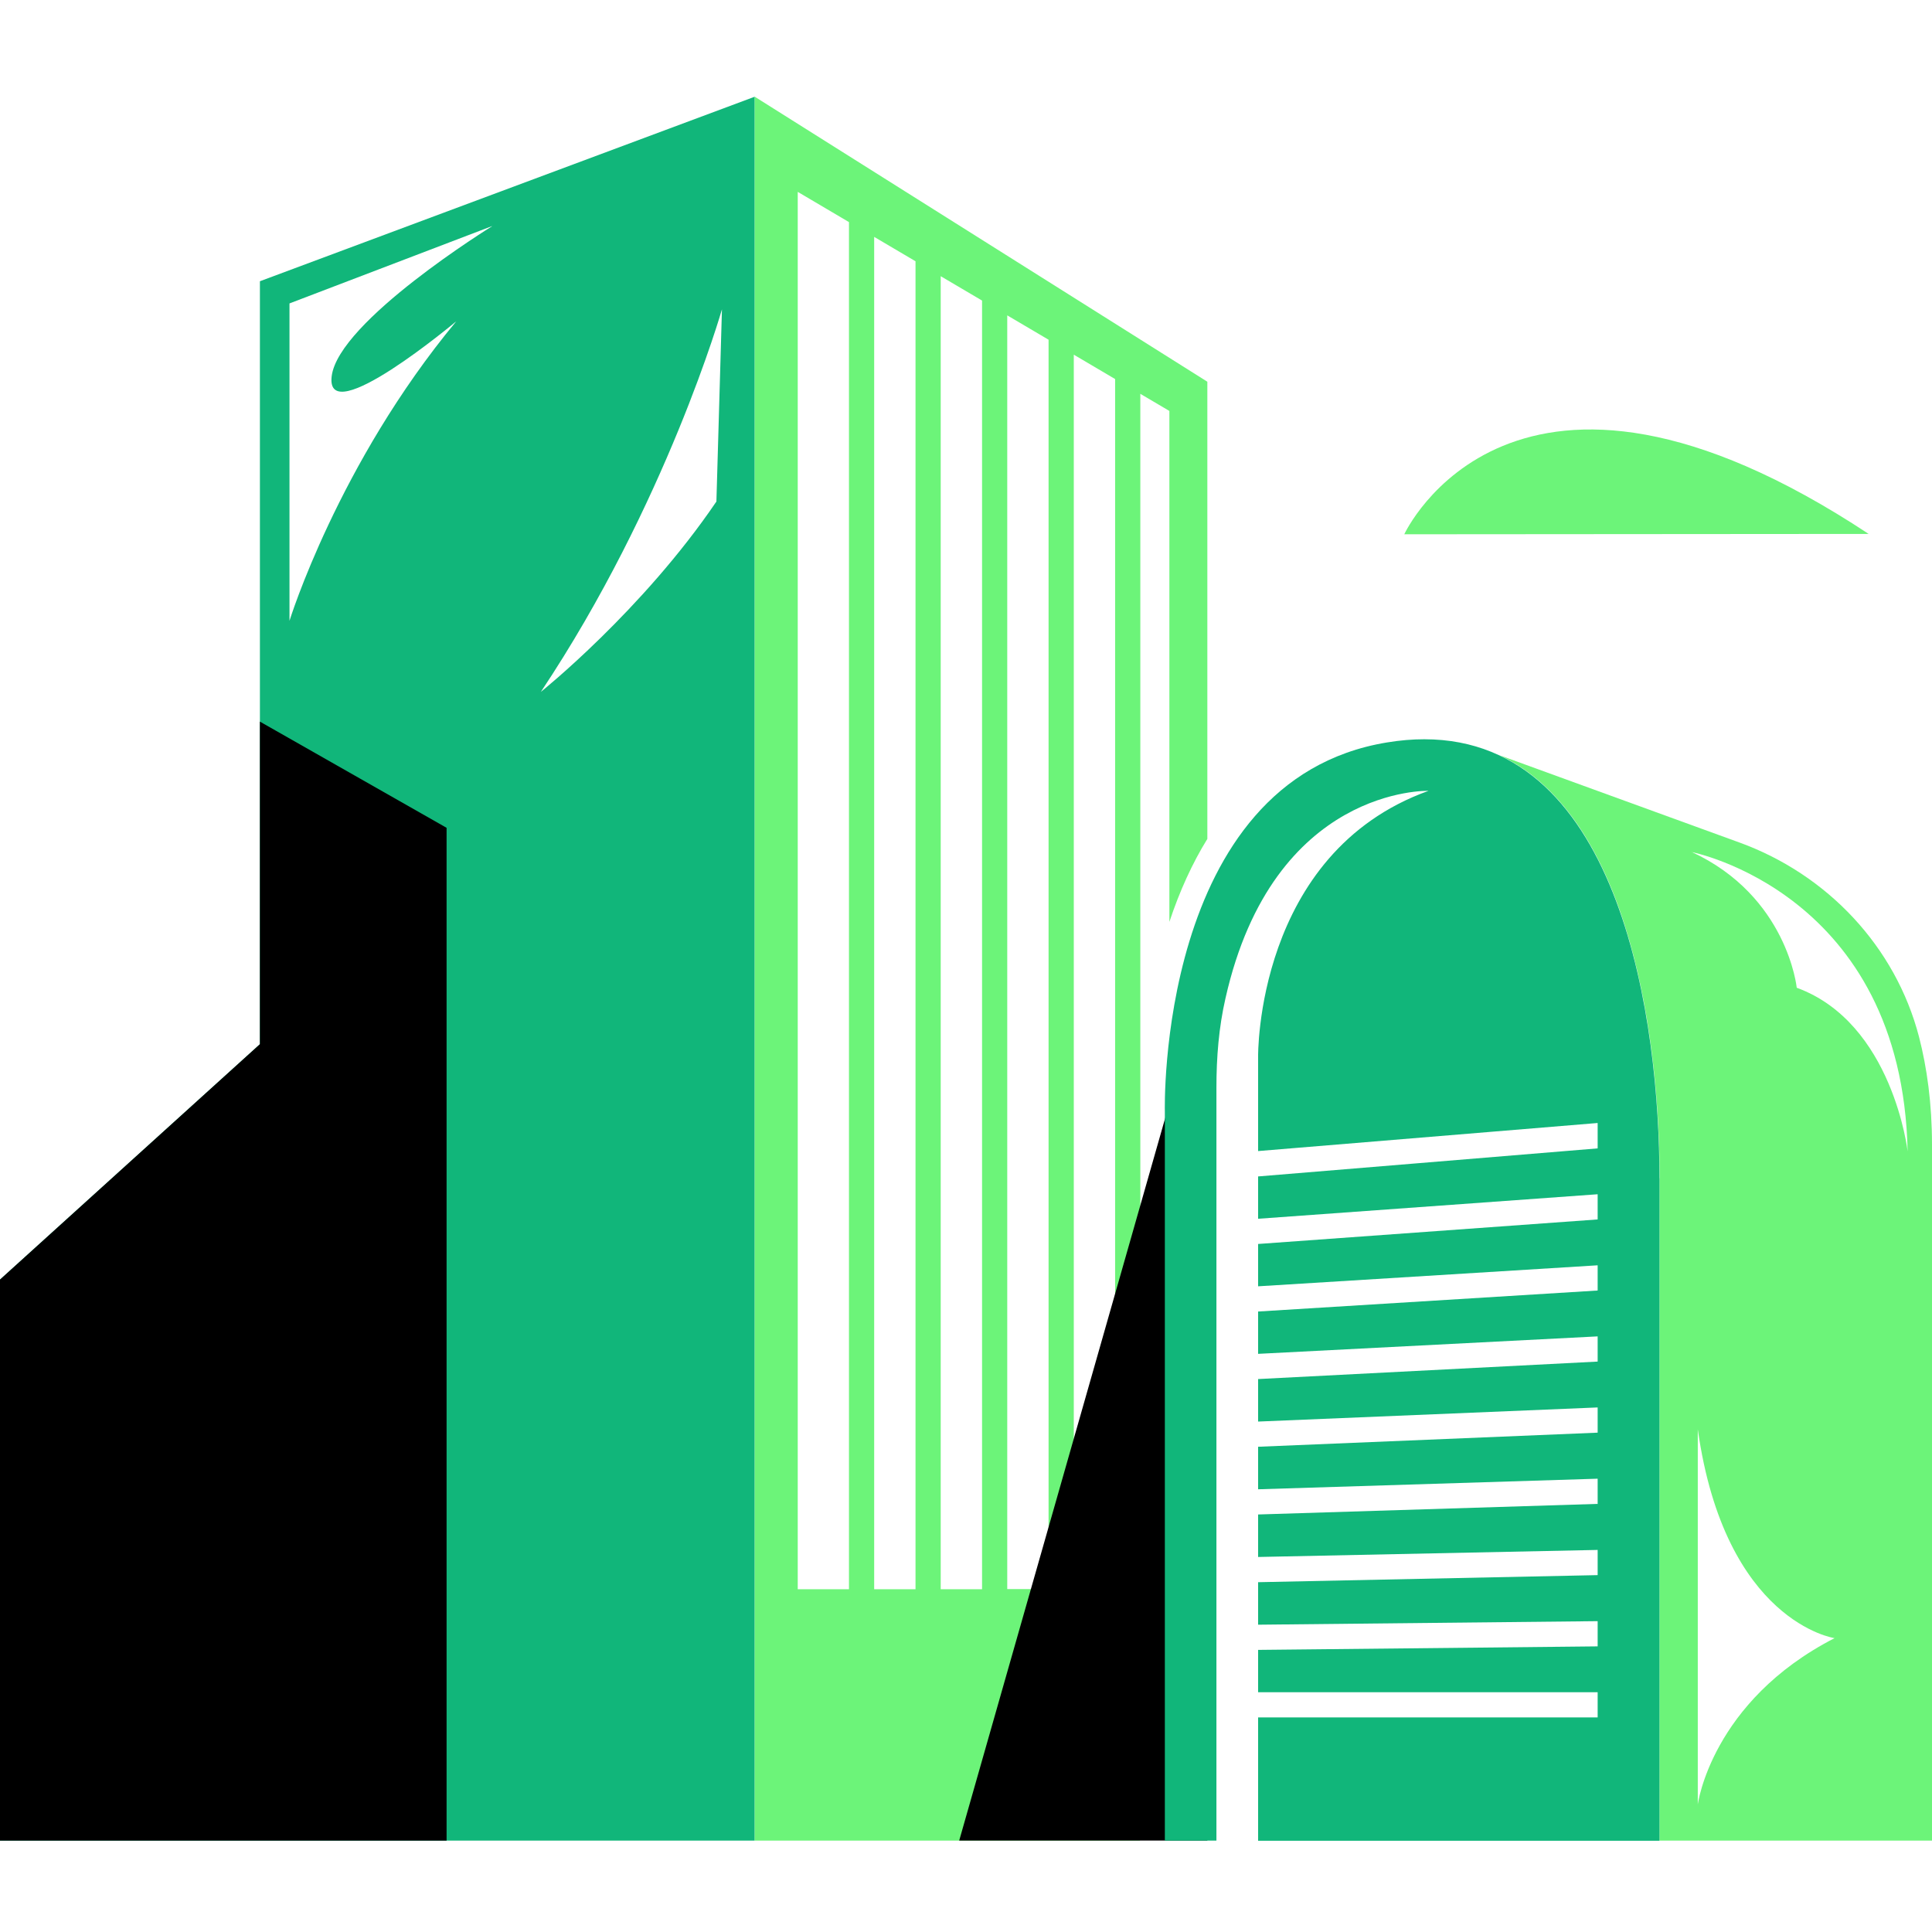
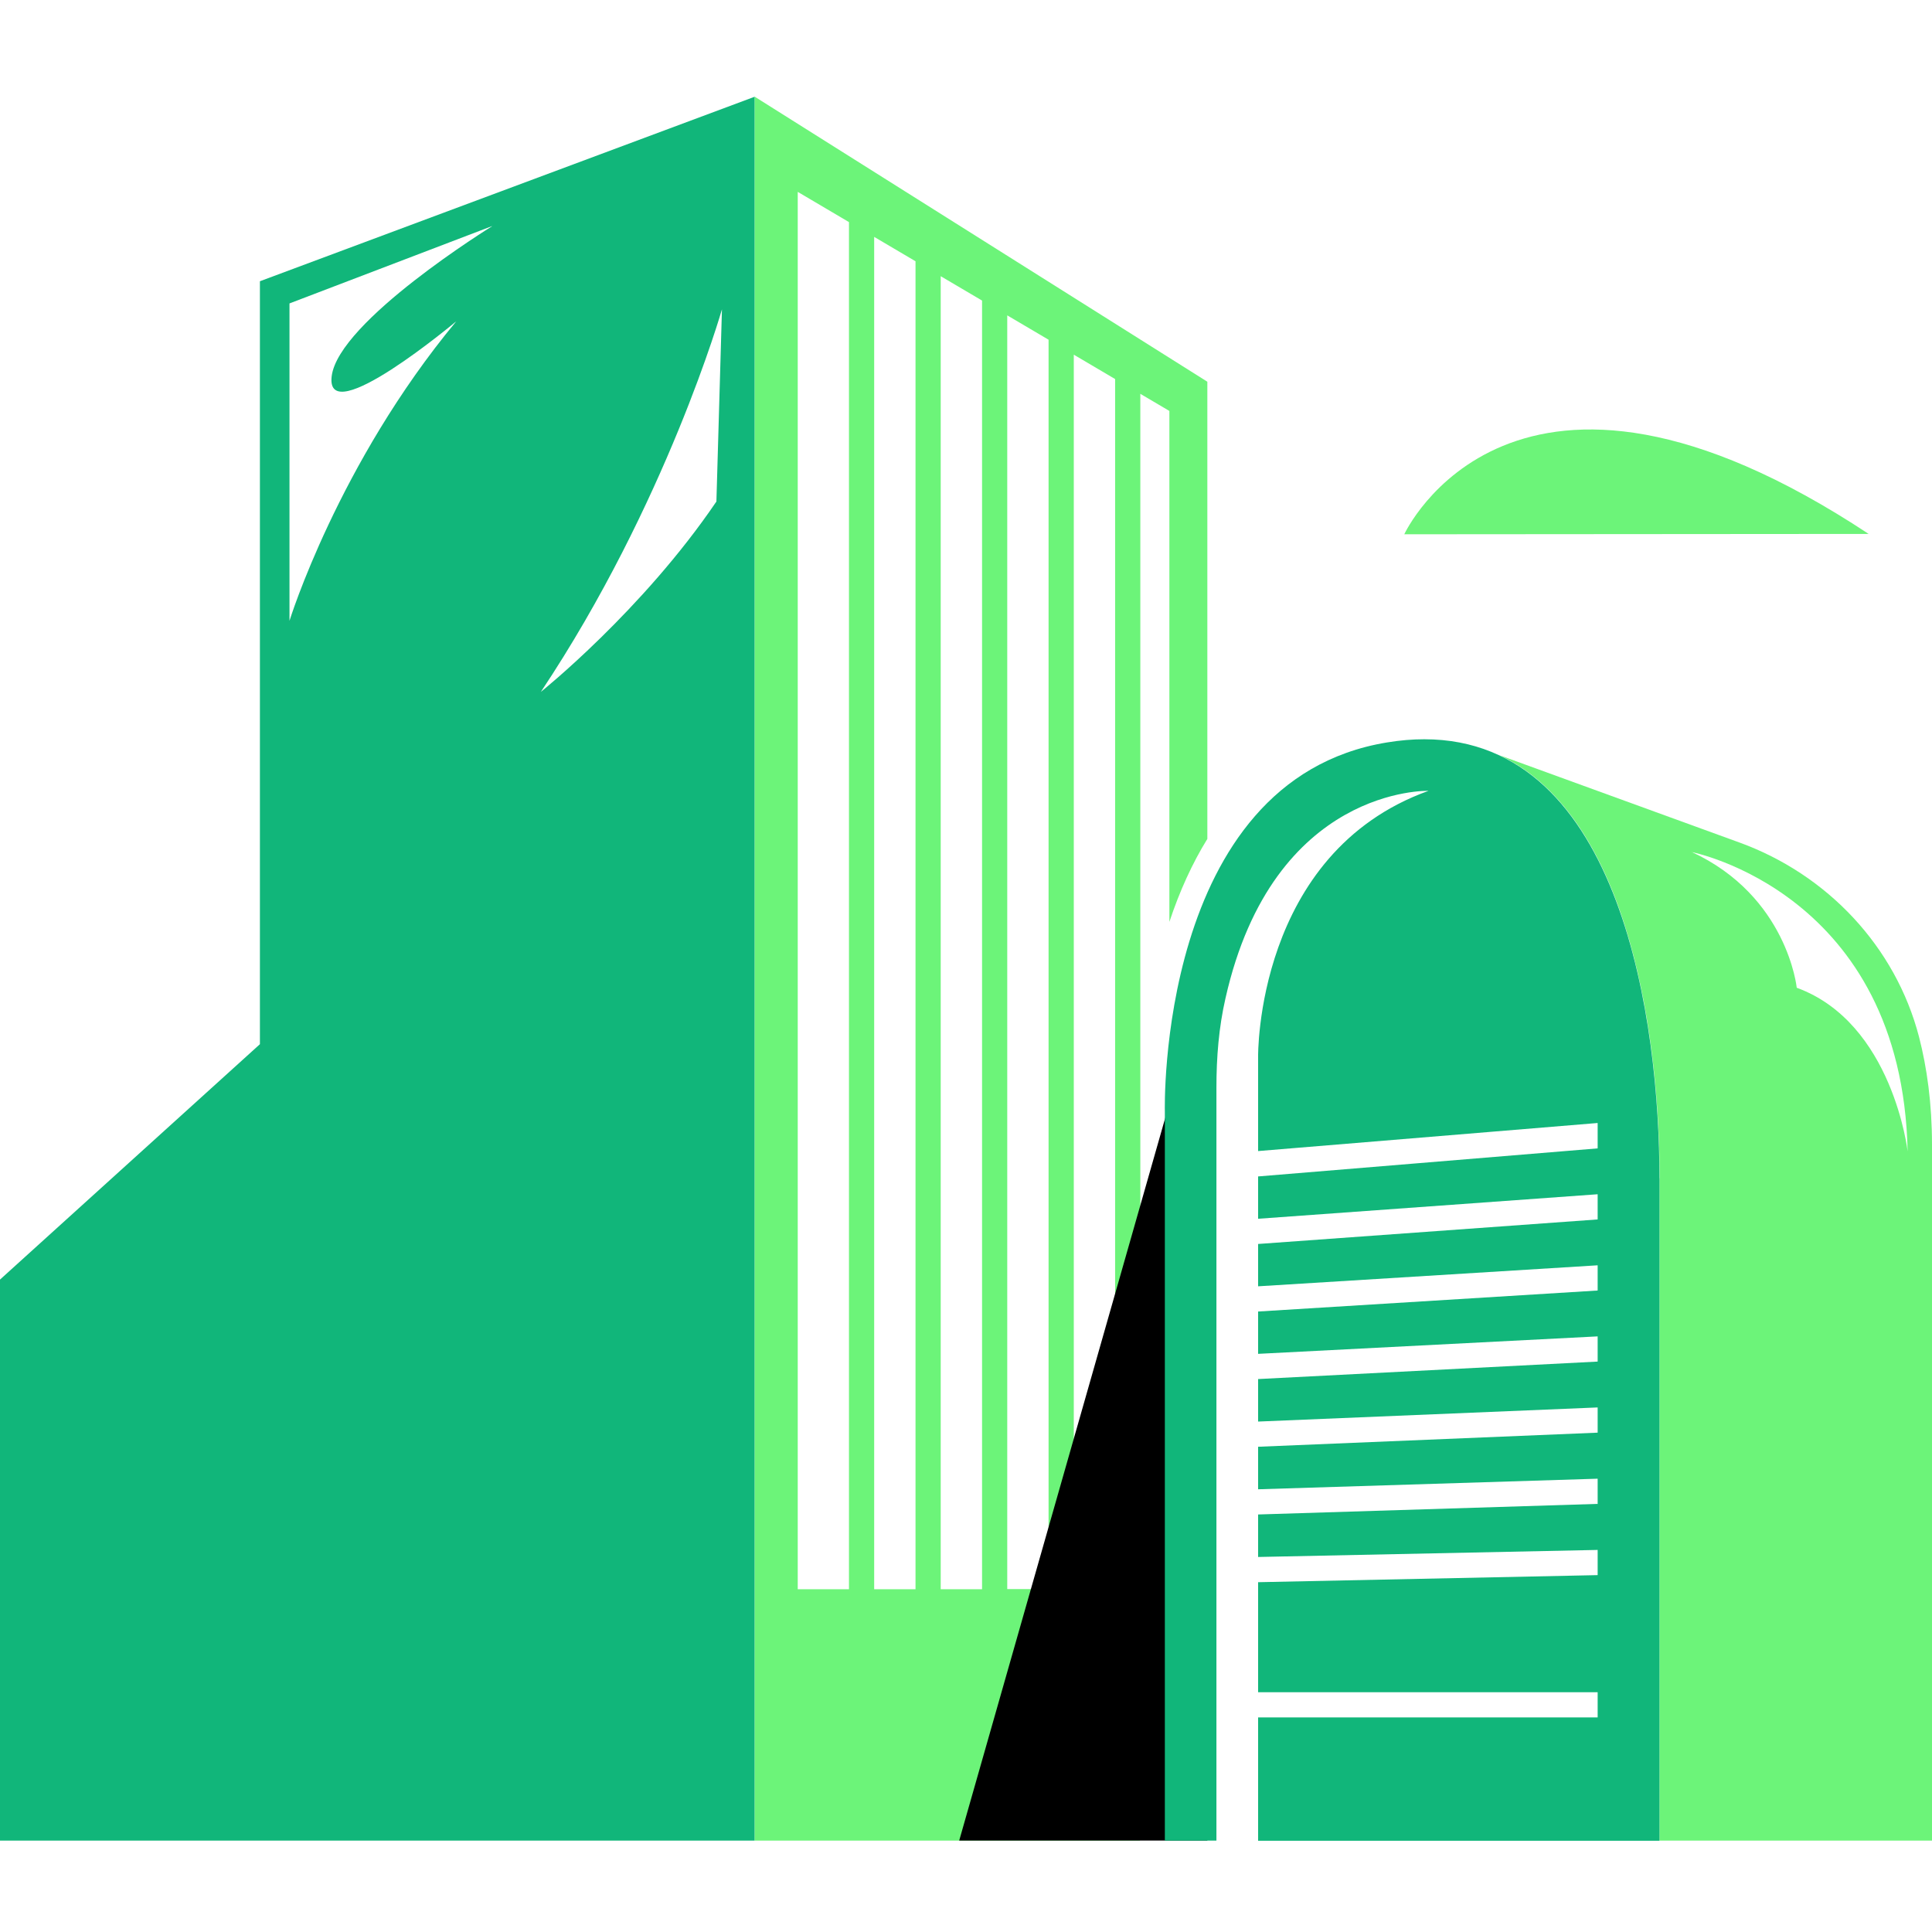
<svg xmlns="http://www.w3.org/2000/svg" viewBox="0 0 100 100" fill="none">
  <rect width="100" height="100" style="fill:white !important" />
  <path d="M39.056 5.009V95.269H59.003L59.023 90.147V20.384L60.527 21.271V47.717C61.057 46.117 61.718 44.673 62.492 43.421V19.758L39.056 5V5.009ZM48.691 14.296L50.831 15.557V82.259H48.691V14.296ZM47.387 82.259H45.247V12.261L47.387 13.523V82.259ZM52.135 16.323L54.274 17.584V82.25H52.135V16.323ZM41.291 9.931L43.943 11.496V82.259H41.291V9.931ZM57.718 82.259H55.579V18.358L57.718 19.619V82.259Z" style="fill:#6CF479 !important" />
  <path d="M72.685 27.654C72.685 27.654 78.285 15.461 96.722 27.636L72.685 27.654Z" style="fill:#6CF479 !important" />
  <path d="M39.056 5.009L13.453 14.557V54.047L0 66.231V95.269L39.056 95.269V5.009Z" style="fill:#11B67A !important" />
  <path d="M27.994 35.812C27.994 35.812 33.255 31.602 37.081 25.959L37.368 16.01C37.368 16.01 34.499 26.054 27.994 35.812Z" style="fill:white !important" />
  <path d="M25.463 11.705L14.984 15.705V32.133C14.984 32.133 17.497 24.002 23.619 16.627C23.619 16.627 16.828 22.323 17.167 19.48C17.506 16.627 25.463 11.714 25.463 11.714V11.705Z" style="fill:white !important" />
  <path d="M62.492 95.268V56.43L60.518 57.143L49.648 95.268H62.492Z" style="fill:black !important" />
-   <path d="M23.115 95.269V42.847L13.453 37.351V54.047L0 66.231V95.269L23.115 95.269Z" style="fill:black !important" />
  <path d="M85.894 60.988V95.269H100V59.248C100 57.118 99.739 55.265 99.33 53.674C98.113 48.995 94.582 45.264 90.043 43.612L77.615 39.09C84.486 42.316 85.903 54.135 85.903 60.979L85.894 60.988Z" style="fill:#6CF479 !important" />
  <path d="M87.547 44.09C92.521 46.386 92.999 51.126 92.999 51.126C97.974 52.944 98.739 59.596 98.739 59.596C98.452 46.204 87.547 44.099 87.547 44.099V44.09Z" style="fill:white !important" />
-   <path d="M87.877 73.98V93.399C87.877 93.399 88.573 88.068 94.956 84.79C94.956 84.79 89.286 83.972 87.877 73.98Z" style="fill:white !important" />
-   <path d="M60.292 95.269H62.962V56.291C62.962 54.735 63.084 53.178 63.432 51.665C65.91 40.681 73.937 40.934 73.937 40.934C64.971 44.16 65.119 54.709 65.119 54.709V59.579L82.694 58.126V59.44L65.119 60.892V63.083L82.694 61.814V63.118L65.119 64.388V66.579L82.694 65.492V66.797L65.119 67.884V70.075L82.694 69.171V70.475L65.119 71.38V73.58L82.694 72.849V74.154L65.119 74.884V77.085L82.694 76.537V77.841L65.119 78.389V80.589L82.694 80.224V81.528L65.119 81.894V84.094L82.694 83.911V85.216L65.119 85.398V87.59H82.694V88.894H65.119V95.277H85.894V60.996C85.894 53.013 83.964 38.264 73.719 38.264C73.111 38.264 72.467 38.316 71.789 38.429C59.857 40.386 60.292 57.526 60.292 57.526V95.277V95.269Z" style="fill:#11B67A !important" />
+   <path d="M60.292 95.269H62.962V56.291C62.962 54.735 63.084 53.178 63.432 51.665C65.91 40.681 73.937 40.934 73.937 40.934C64.971 44.16 65.119 54.709 65.119 54.709V59.579L82.694 58.126V59.44L65.119 60.892V63.083L82.694 61.814V63.118L65.119 64.388V66.579L82.694 65.492V66.797L65.119 67.884V70.075L82.694 69.171V70.475L65.119 71.38V73.58L82.694 72.849V74.154L65.119 74.884V77.085L82.694 76.537V77.841L65.119 78.389V80.589L82.694 80.224V81.528L65.119 81.894V84.094V85.216L65.119 85.398V87.59H82.694V88.894H65.119V95.277H85.894V60.996C85.894 53.013 83.964 38.264 73.719 38.264C73.111 38.264 72.467 38.316 71.789 38.429C59.857 40.386 60.292 57.526 60.292 57.526V95.277V95.269Z" style="fill:#11B67A !important" />
</svg>